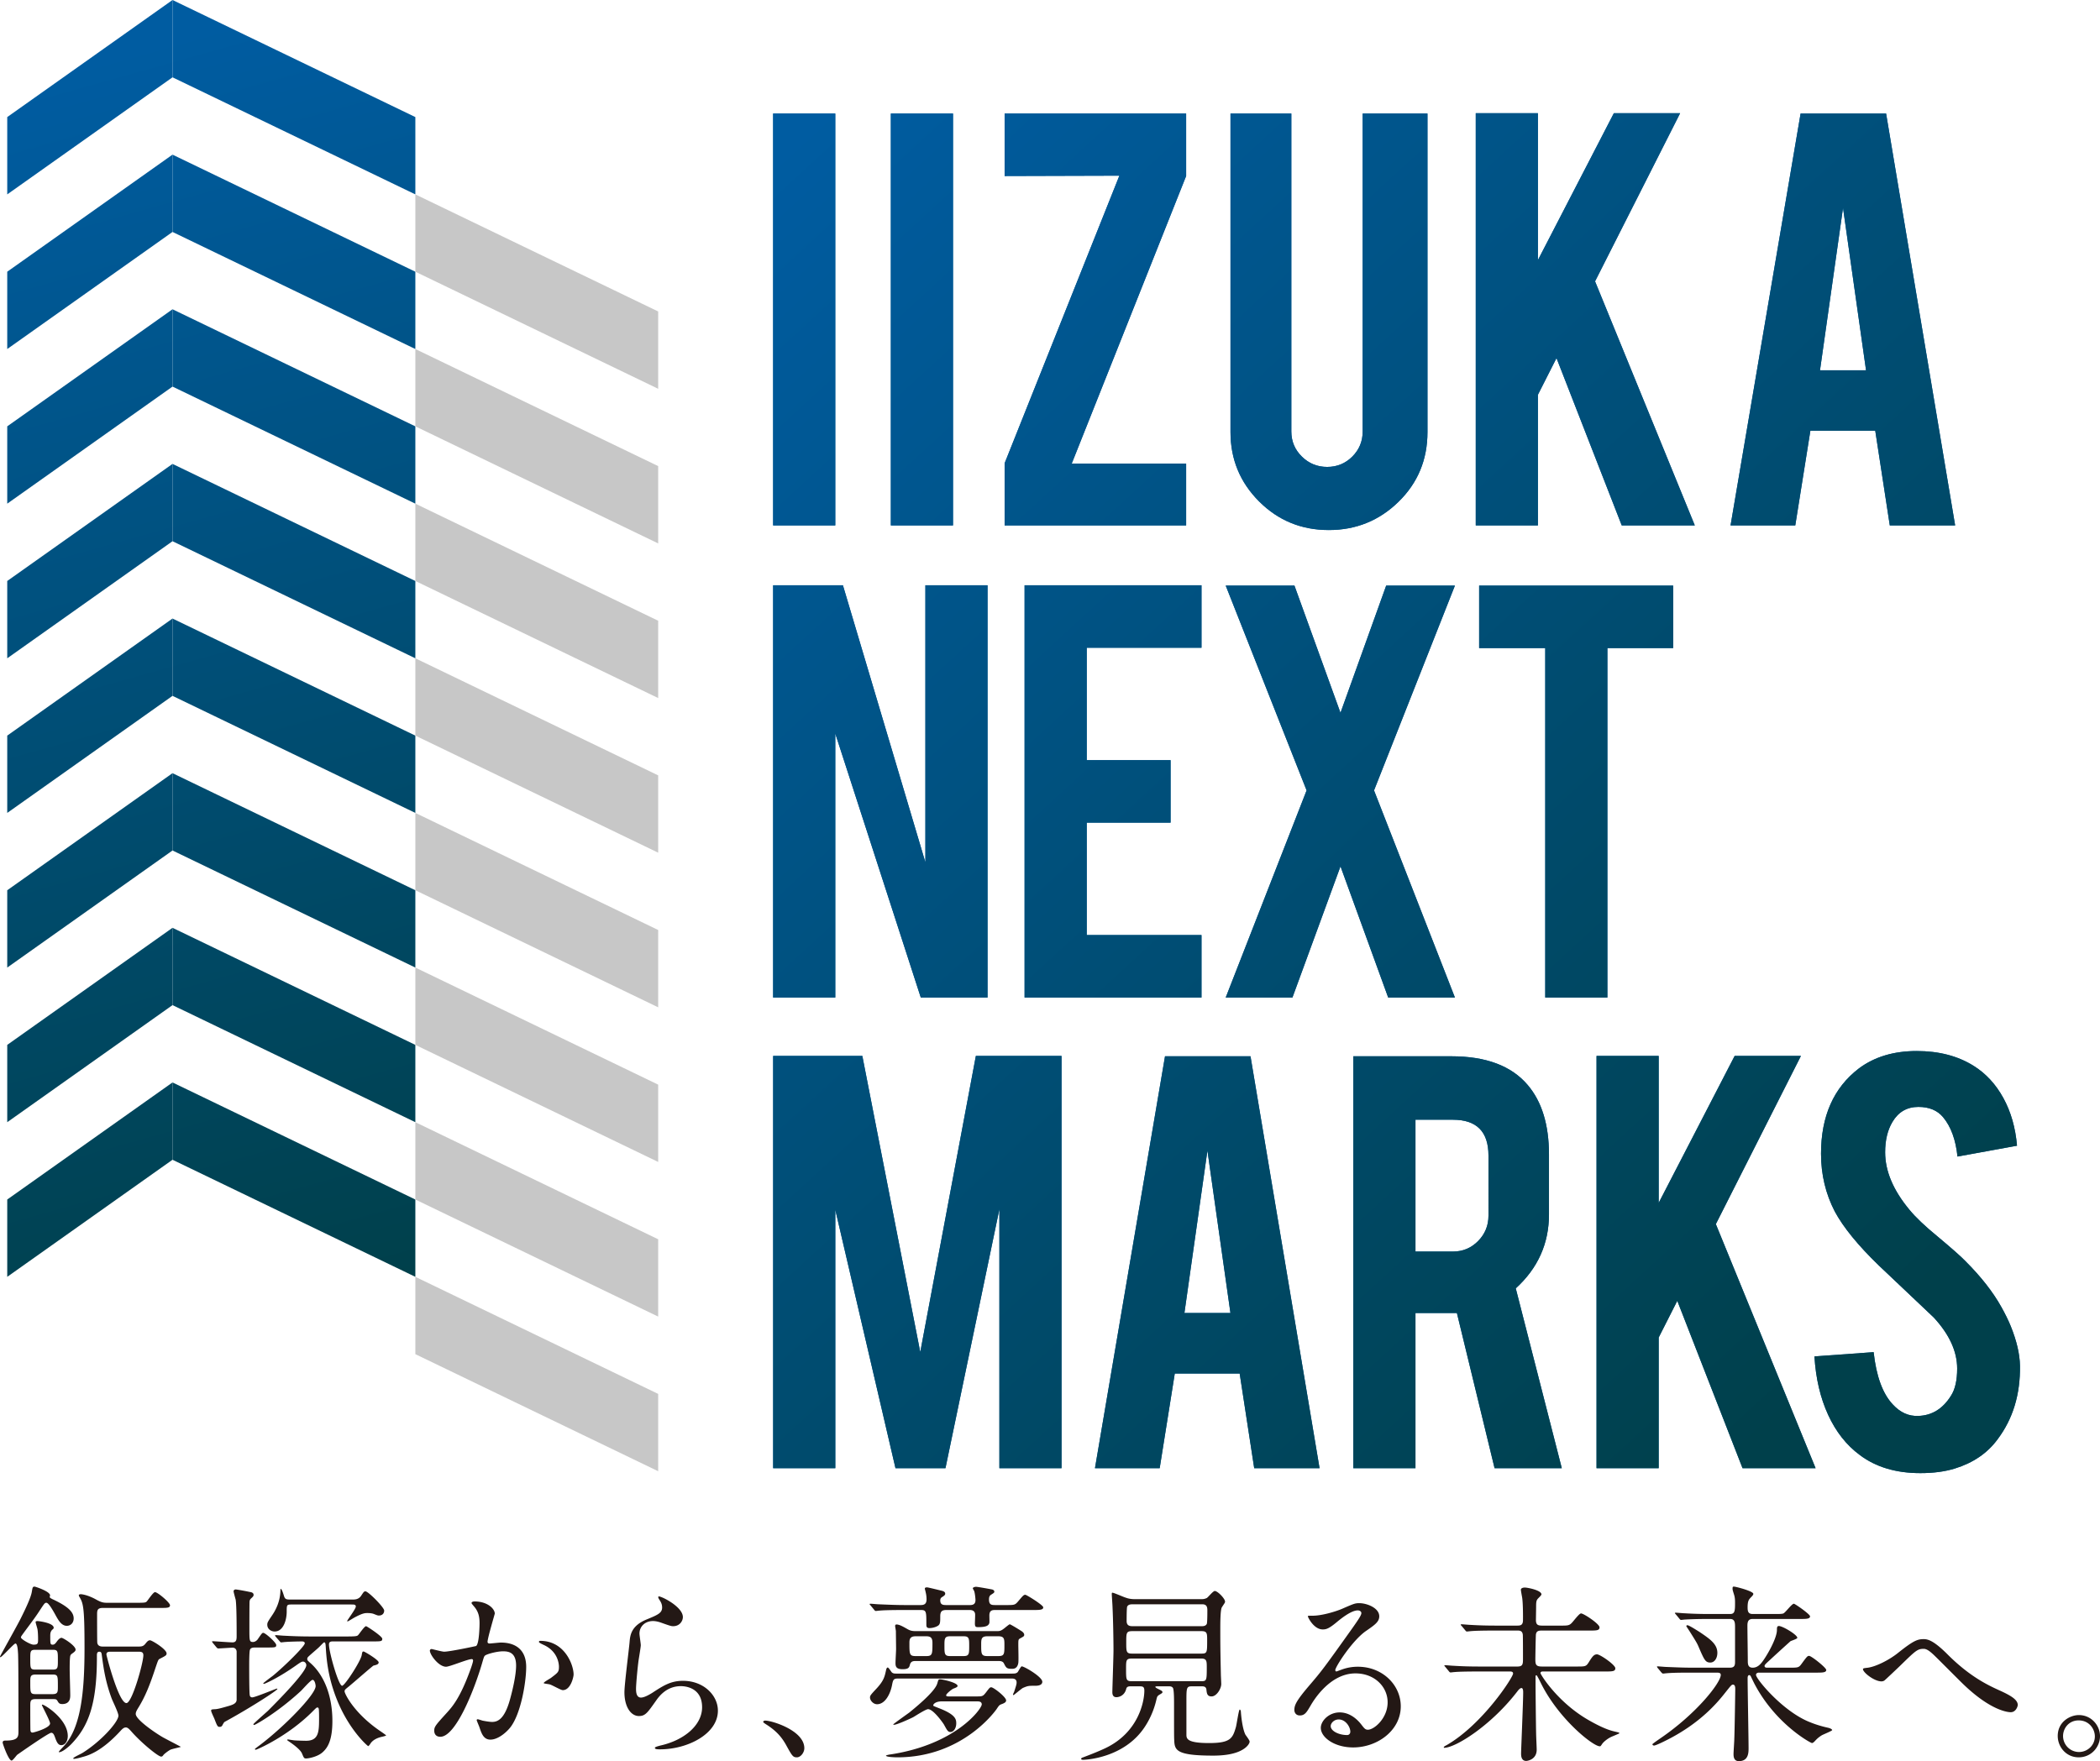
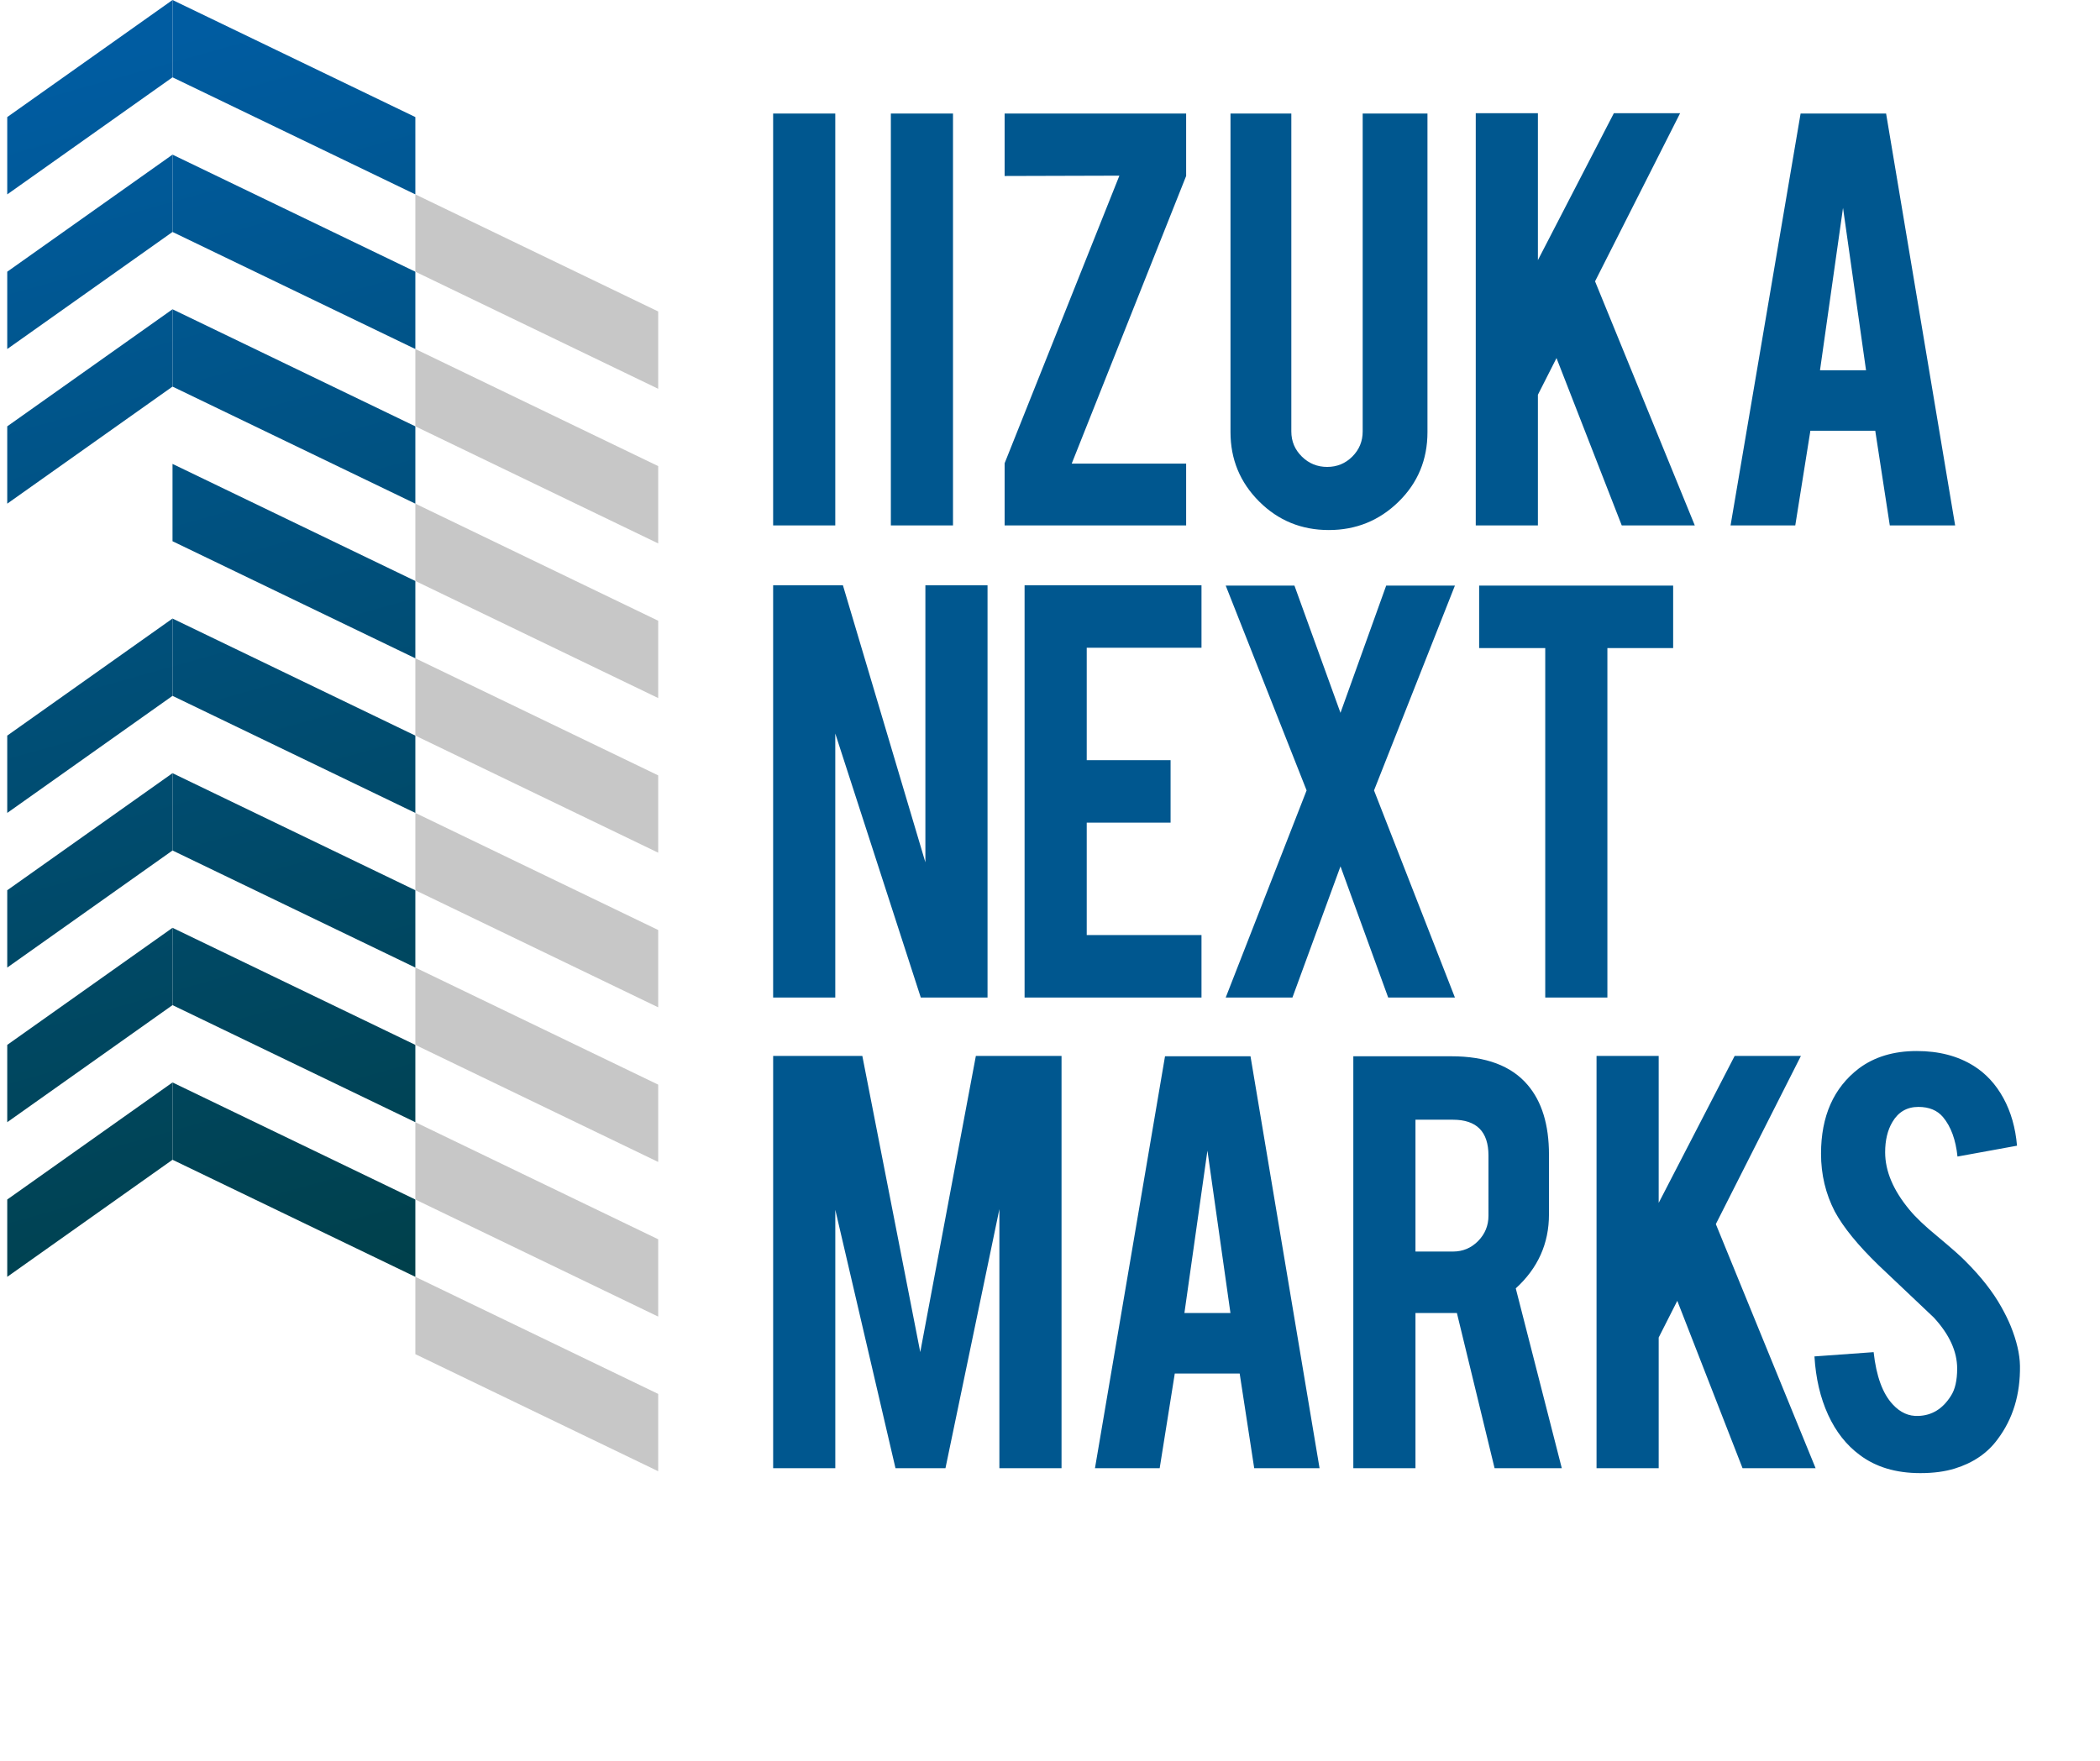
<svg xmlns="http://www.w3.org/2000/svg" xmlns:xlink="http://www.w3.org/1999/xlink" width="572.933" height="480.613" data-name="Header &amp;amp; Footer">
  <defs>
    <linearGradient id="a" x1="207.532" x2="504.824" y1="46.72" y2="370.599" data-name="新規グラデーションスウォッチ 13" gradientUnits="userSpaceOnUse">
      <stop offset="0" stop-color="#005ca1" />
      <stop offset=".999" stop-color="#00404b" />
    </linearGradient>
    <linearGradient xlink:href="#a" id="b" x1="18.61" x2="111.256" y1="18.746" y2="347.882" data-name="新規グラデーションスウォッチ 13" />
    <linearGradient xlink:href="#a" id="c" x1="29.617" x2="122.262" y1="15.648" y2="344.784" data-name="新規グラデーションスウォッチ 13" />
    <linearGradient xlink:href="#a" id="d" x1="7.604" x2="100.25" y1="21.844" y2="350.98" data-name="新規グラデーションスウォッチ 13" />
    <linearGradient xlink:href="#a" id="e" x1="-3.402" x2="89.243" y1="24.942" y2="354.078" data-name="新規グラデーションスウォッチ 13" />
    <linearGradient xlink:href="#a" id="f" x1="73.642" x2="166.288" y1="3.256" y2="332.392" data-name="新規グラデーションスウォッチ 13" />
    <linearGradient xlink:href="#a" id="g" x1="62.636" x2="155.281" y1="6.354" y2="335.49" data-name="新規グラデーションスウォッチ 13" />
    <linearGradient xlink:href="#a" id="h" x1="40.623" x2="133.269" y1="12.55" y2="341.686" data-name="新規グラデーションスウォッチ 13" />
    <linearGradient xlink:href="#a" id="i" x1="51.629" x2="144.275" y1="9.452" y2="338.588" data-name="新規グラデーションスウォッチ 13" />
    <linearGradient xlink:href="#a" id="j" x1="-32.974" x2="59.672" y1="33.266" y2="362.402" data-name="新規グラデーションスウォッチ 13" />
    <linearGradient xlink:href="#a" id="k" x1="-21.967" x2="70.678" y1="30.168" y2="359.304" data-name="新規グラデーションスウォッチ 13" />
    <linearGradient xlink:href="#a" id="l" x1="-43.98" x2="48.666" y1="36.364" y2="365.5" data-name="新規グラデーションスウォッチ 13" />
    <linearGradient xlink:href="#a" id="m" x1="-54.986" x2="37.659" y1="39.462" y2="368.598" data-name="新規グラデーションスウォッチ 13" />
    <linearGradient xlink:href="#a" id="n" x1="22.058" x2="114.704" y1="17.776" y2="346.912" data-name="新規グラデーションスウォッチ 13" />
    <linearGradient xlink:href="#a" id="o" x1="11.052" x2="103.697" y1="20.874" y2="350.01" data-name="新規グラデーションスウォッチ 13" />
    <linearGradient xlink:href="#a" id="p" x1="-10.961" x2="81.685" y1="27.07" y2="356.206" data-name="新規グラデーションスウォッチ 13" />
    <linearGradient xlink:href="#a" id="q" x1=".045" x2="92.691" y1="23.972" y2="353.108" data-name="新規グラデーションスウォッチ 13" />
  </defs>
  <path fill="#00578f" d="M227.887 143.392H210.93V30.981h16.956v112.411Zm32.116 0h-16.955V30.981h16.955v112.411ZM323.609 30.98v17.047l-31.222 78.499h31.222v16.866h-49.522V126.42l31.31-78.482-31.31.09V30.98h49.522Zm38.925 113.668c-7.477 0-13.816-2.602-19.02-7.805-5.203-5.204-7.804-11.513-7.804-18.93V30.981h16.596v86.753c0 2.691.956 4.98 2.871 6.863 1.913 1.884 4.217 2.826 6.908 2.826s4.979-.942 6.863-2.826c1.884-1.884 2.826-4.172 2.826-6.863V30.981h17.674v86.932c0 7.536-2.633 13.877-7.895 19.02-5.264 5.144-11.604 7.715-19.02 7.715Zm57.044-36.918v35.662h-16.955v-112.5h16.955v40.101l20.724-40.102h18.077L435.17 76.778l27.217 66.614h-19.932l-17.802-45.675-5.075 10.014Zm74.336 9.825-4.12 25.837H472.14l19.11-112.411h23.325l18.838 112.411h-17.828l-3.967-25.837h-17.703Zm8.907-60.826-6.28 44.318h12.56l-6.28-44.318ZM229.967 159.72l22.501 75.608v-75.607h16.956v112.5h-18.211l-23.326-72.04v72.04H210.93v-112.5h19.036Zm49.565 112.502V159.72h48.265v17.046h-31.31v30.682h22.877v17.045h-22.877v30.682h31.31v17.046h-48.265Zm117.404 0h-18.204l-13.012-35.797-13.11 35.797h-18.203l22.068-56.521-22.068-55.89h18.75l12.56 34.719 12.47-34.72h18.75l-22.07 55.892 22.07 56.52Zm24.644-95.366h-18.033v-17.045h52.931v17.045h-17.942v95.366H421.58v-95.366ZM227.89 400.668h-16.955v-112.5h24.332l15.802 80.814 15.169-80.815h23.376v112.501h-16.956v-70.694l-14.712 70.694H244.31l-16.418-70.515v70.515Zm92.62-25.838-4.12 25.838h-17.655l19.11-112.411h23.324l18.839 112.411H342.18l-3.967-25.837H320.51Zm8.906-60.825-6.28 44.318h12.56l-6.28-44.318Zm66.537-25.748c9.45 0 16.387 2.602 20.814 7.805 3.887 4.546 5.831 10.886 5.831 19.02v16.327c0 7.955-3.02 14.684-9.06 20.186l12.558 49.073h-18.337l-10.28-42.345h-11.305v42.345H369.22V288.257h26.734Zm10.138 27.093c0-6.518-3.23-9.778-9.69-9.778h-10.227v35.975h10.228c2.691 0 4.979-.956 6.863-2.871 1.884-1.913 2.826-4.217 2.826-6.908V315.35Zm46.44 49.657v35.661h-16.955v-112.5h16.955v40.101l20.724-40.102h18.077l-23.209 45.887 27.217 66.614h-19.932l-17.802-45.675-5.075 10.014Zm98.567 7.67c.119 7.836-1.915 14.534-6.1 20.096-2.752 3.768-6.64 6.43-11.664 7.985-2.69.837-5.831 1.256-9.42 1.256-6.638 0-12.141-1.645-16.507-4.935-3.649-2.69-6.535-6.354-8.657-10.99-2.124-4.634-3.364-9.942-3.723-15.924L511.175 369c.718 6.553 2.452 11.303 5.204 14.248 2.032 2.224 4.365 3.277 6.997 3.157 3.708-.12 6.669-1.946 8.882-5.479 1.135-1.735 1.705-4.219 1.705-7.451 0-4.67-2.124-9.31-6.37-13.919-3.35-3.172-8.374-7.93-15.072-14.277-5.622-5.447-9.6-10.327-11.932-14.637-2.512-4.849-3.768-10.117-3.768-15.804 0-10.235 3.438-17.989 10.317-23.256 4.246-3.173 9.51-4.76 15.79-4.76 6.04 0 11.214 1.346 15.52 4.038 3.349 2.094 6.056 5.024 8.12 8.792 2.063 3.768 3.303 8.105 3.722 13.008l-16.238 2.96c-.48-4.604-1.794-8.193-3.947-10.765-1.556-1.853-3.8-2.781-6.729-2.781-3.11 0-5.472 1.377-7.087 4.127-1.316 2.213-1.974 4.965-1.974 8.253 0 5.145 2.212 10.378 6.64 15.7 1.673 2.034 4.185 4.427 7.535 7.177 3.947 3.29 6.55 5.593 7.805 6.908 4.186 4.187 7.416 8.314 9.69 12.38 1.076 1.916 1.942 3.68 2.6 5.294 1.616 4.008 2.453 7.596 2.513 10.766Z" />
-   <path fill="url(#a)" d="M227.887 143.392H210.93V30.981h16.956v112.411Zm32.116 0h-16.955V30.981h16.955v112.411ZM323.609 30.98v17.047l-31.222 78.499h31.222v16.866h-49.522V126.42l31.31-78.482-31.31.09V30.98h49.522Zm38.925 113.668c-7.477 0-13.816-2.602-19.02-7.805-5.203-5.204-7.804-11.513-7.804-18.93V30.981h16.596v86.753c0 2.691.956 4.98 2.871 6.863 1.913 1.884 4.217 2.826 6.908 2.826s4.979-.942 6.863-2.826c1.884-1.884 2.826-4.172 2.826-6.863V30.981h17.674v86.932c0 7.536-2.633 13.877-7.895 19.02-5.264 5.144-11.604 7.715-19.02 7.715Zm57.044-36.918v35.662h-16.955v-112.5h16.955v40.101l20.724-40.102h18.077L435.17 76.778l27.217 66.614h-19.932l-17.802-45.675-5.075 10.014Zm74.336 9.825-4.12 25.837H472.14l19.11-112.411h23.325l18.838 112.411h-17.828l-3.967-25.837h-17.703Zm8.907-60.826-6.28 44.318h12.56l-6.28-44.318ZM229.967 159.72l22.501 75.608v-75.607h16.956v112.5h-18.211l-23.326-72.04v72.04H210.93v-112.5h19.036Zm49.565 112.502V159.72h48.265v17.046h-31.31v30.682h22.877v17.045h-22.877v30.682h31.31v17.046h-48.265Zm117.404 0h-18.204l-13.012-35.797-13.11 35.797h-18.203l22.068-56.521-22.068-55.89h18.75l12.56 34.719 12.47-34.72h18.75l-22.07 55.892 22.07 56.52Zm24.644-95.366h-18.033v-17.045h52.931v17.045h-17.942v95.366H421.58v-95.366ZM227.89 400.668h-16.955v-112.5h24.332l15.802 80.814 15.169-80.815h23.376v112.501h-16.956v-70.694l-14.712 70.694H244.31l-16.418-70.515v70.515Zm92.62-25.838-4.12 25.838h-17.655l19.11-112.411h23.324l18.839 112.411H342.18l-3.967-25.837H320.51Zm8.906-60.825-6.28 44.318h12.56l-6.28-44.318Zm66.537-25.748c9.45 0 16.387 2.602 20.814 7.805 3.887 4.546 5.831 10.886 5.831 19.02v16.327c0 7.955-3.02 14.684-9.06 20.186l12.558 49.073h-18.337l-10.28-42.345h-11.305v42.345H369.22V288.257h26.734Zm10.138 27.093c0-6.518-3.23-9.778-9.69-9.778h-10.227v35.975h10.228c2.691 0 4.979-.956 6.863-2.871 1.884-1.913 2.826-4.217 2.826-6.908V315.35Zm46.44 49.657v35.661h-16.955v-112.5h16.955v40.101l20.724-40.102h18.077l-23.209 45.887 27.217 66.614h-19.932l-17.802-45.675-5.075 10.014Zm98.567 7.67c.119 7.836-1.915 14.534-6.1 20.096-2.752 3.768-6.64 6.43-11.664 7.985-2.69.837-5.831 1.256-9.42 1.256-6.638 0-12.141-1.645-16.507-4.935-3.649-2.69-6.535-6.354-8.657-10.99-2.124-4.634-3.364-9.942-3.723-15.924L511.175 369c.718 6.553 2.452 11.303 5.204 14.248 2.032 2.224 4.365 3.277 6.997 3.157 3.708-.12 6.669-1.946 8.882-5.479 1.135-1.735 1.705-4.219 1.705-7.451 0-4.67-2.124-9.31-6.37-13.919-3.35-3.172-8.374-7.93-15.072-14.277-5.622-5.447-9.6-10.327-11.932-14.637-2.512-4.849-3.768-10.117-3.768-15.804 0-10.235 3.438-17.989 10.317-23.256 4.246-3.173 9.51-4.76 15.79-4.76 6.04 0 11.214 1.346 15.52 4.038 3.349 2.094 6.056 5.024 8.12 8.792 2.063 3.768 3.303 8.105 3.722 13.008l-16.238 2.96c-.48-4.604-1.794-8.193-3.947-10.765-1.556-1.853-3.8-2.781-6.729-2.781-3.11 0-5.472 1.377-7.087 4.127-1.316 2.213-1.974 4.965-1.974 8.253 0 5.145 2.212 10.378 6.64 15.7 1.673 2.034 4.185 4.427 7.535 7.177 3.947 3.29 6.55 5.593 7.805 6.908 4.186 4.187 7.416 8.314 9.69 12.38 1.076 1.916 1.942 3.68 2.6 5.294 1.616 4.008 2.453 7.596 2.513 10.766Z" />
-   <path fill="#231815" d="M9.765 463.68c-1.506 0-1.506.52-1.506 2.026 0 .727 0 6.181.051 6.545.052.363.208.571.572.571.311 0 4.778-1.247 4.778-2.493 0-.727-2.233-4.83-2.233-5.038 0-.052.052-.104.104-.104.675 0 6.96 3.947 6.96 8.57 0 1.402-.727 2.493-1.766 2.493-.78 0-1.195-.623-1.714-2.13-.26-.675-.468-1.246-1.039-1.246-.727 0-9.245 5.973-9.297 6.025-.26.26-1.195 1.558-1.507 1.558-.83 0-2.441-4.57-2.441-4.882 0-.572.467-.572.831-.572 3.48 0 3.48-1.09 3.48-2.648 0-17.245-.052-19.167-.103-20.985-.053-.623-.104-2.856-.728-2.856-.415 0-3.687 3.74-4.103 3.74-.052 0-.104-.053-.104-.157 0-.155 4.83-8.726 5.662-10.44 1.142-2.285 2.753-5.61 3.012-7.22.208-1.194.208-1.454.78-1.454.155 0 4.206 1.299 4.206 2.39 0 .103-.103.415-.103.467 0 .208.727.571.986.675 3.948 1.87 5.558 3.376 5.558 5.142 0 1.247-.831 2.026-1.87 2.026-1.506 0-2.337-1.558-3.272-3.272-.415-.727-1.662-3.013-2.286-3.013-.467 0-.519.104-2.025 2.39-1.195 1.87-3.377 4.674-4.675 6.492-.104.156-.26.364-.26.572 0 .467 2.598 1.973 3.429 1.973 1.142 0 1.246-.311 1.246-1.35 0-.364 0-1.87-.156-2.805-.052-.363-.52-1.766-.52-2.025 0-.104.105-.26.52-.26s4.415.52 4.415 1.818c0 .207-.052.26-.415.571-.416.416-.52.935-.52 1.558 0 2.286 0 2.493.676 2.493.467 0 .727-.311 1.142-.883.104-.155.727-.986 1.247-.986.467 0 3.844 2.13 3.844 3.22 0 .311-.156.52-.884 1.039-.467.311-.57.52-.623 1.038-.104.935-.104 2.597-.104 3.22 0 1.143.156 6.078.156 7.117 0 .675 0 2.441-2.181 2.441-.831 0-.987-.312-1.35-.935-.26-.415-.572-.415-1.144-.415H9.765Zm4.675-8.05c1.35 0 1.35-.52 1.35-2.545 0-2.442 0-2.857-1.35-2.857H9.608c-1.35 0-1.35.467-1.35 2.493 0 2.493 0 2.909 1.35 2.909h4.83Zm-4.675 1.35c-1.506 0-1.506.572-1.506 2.13 0 2.857 0 3.22 1.506 3.22h4.519c1.506 0 1.506-.571 1.506-2.13 0-2.908 0-3.22-1.506-3.22h-4.52Zm27.633-19.582c2.077 0 2.337-.052 2.648-.363.364-.416 1.766-2.545 2.234-2.545.727 0 4.103 2.856 4.103 3.584s-.83.727-2.493.727H28.1c-1.61 0-1.61.727-1.61 1.922 0 .83 0 7.323.052 7.583.156 1.039 1.143 1.039 1.61 1.039h9.453c.883 0 1.455 0 2.026-.727.467-.572.78-.987 1.298-.987.52 0 4.52 2.441 4.52 3.584 0 .52-.209.623-1.923 1.506-.363.208-.415.415-1.142 2.545-1.507 4.571-2.753 7.74-4.727 10.908-.311.52-.624 1.039-.624 1.558 0 1.558 5.35 5.194 7.428 6.389.623.363 4.882 2.545 4.882 2.597 0 .052-2.44.571-2.856.779-.675.363-1.662 1.143-1.87 1.402-.26.364-.364.468-.675.468-.78 0-5.402-3.74-8.155-6.908-.52-.572-.935-1.04-1.454-1.04s-.935.364-1.455.936c-5.194 5.661-8.778 6.7-10.336 7.116-1.039.311-1.974.52-2.39.52-.051 0-.155 0-.155-.157 0-.26 2.077-1.194 2.493-1.454 5.09-3.169 9.817-8.466 9.817-10.18 0-.78-1.558-3.948-1.818-4.623-1.766-4.779-2.233-8.31-2.753-12.154-.052-.26-.104-.676-.623-.676-.675 0-.675.624-.675 1.091.052 13.557-2.441 19.426-7.064 24.205-.883.883-2.441 2.13-3.22 2.13-.104 0-.104-.053-.104-.105 0-.156 1.35-1.506 1.61-1.818 4.415-5.09 5.401-14.491 5.401-26.49 0-11.427-.363-12.258-1.454-14.076 0-.052-.104-.207-.104-.311 0-.26.312-.312.572-.312.208 0 1.818.156 4.155 1.454 1.402.78 2.026.883 2.909.883h8.259Zm-7.169 13.35c-.727 0-1.194.103-1.194.778 0 .26 3.324 13.245 5.454 13.245 1.558 0 4.622-11.011 4.622-13.037 0-.883-.52-.987-1.35-.987H30.23Zm39.421-1.144c-.468 0-1.247 0-1.455.624-.208.467-.208 3.688-.208 4.415 0 1.09 0 7.427.157 7.999.051.311.26.571.674.571.78 0 6.493-2.39 6.701-2.39.156 0 .156.053.156.105 0 .363-7.376 5.142-14.128 8.83-.416.207-.416.26-.78.882-.155.364-.363.624-.83.624-.572 0-.675-.208-1.455-2.234-.155-.363-.882-1.87-.882-2.181 0-.364.207-.364 1.194-.416.831-.052 2.701-.623 3.636-.883 1.039-.311 2.13-.675 2.13-1.714v-13.14c-.053-.572-.416-1.04-1.091-1.04-.624 0-3.376.208-3.948.208-.156 0-.26-.104-.467-.311l-.987-1.195q-.208-.26-.208-.364c0-.103.052-.103.156-.103.571 0 4.57.311 5.402.311 1.143 0 1.143-.83 1.143-1.922 0-2.025 0-8.103-.26-9.713-.104-.363-.572-2.077-.572-2.285 0-.364.312-.52.572-.52.363 0 3.168.52 3.791.676.468.052 1.091.208 1.091.779 0 .364-.104.467-.779 1.09-.156.157-.26.364-.312.676-.052.363-.052 6.752-.052 7.376 0 3.376 0 3.74.987 3.74.572 0 1.143-.468 1.35-.832 1.04-1.506 1.143-1.662 1.455-1.662.571 0 3.532 2.65 3.532 3.324s-.26.676-2.753.676h-2.96Zm21.244-1.662c-.52 0-1.143 0-1.143.831 0 2.078 2.597 11.272 3.584 11.272.727 0 5.038-6.649 5.35-8.363.155-.935.208-.987.52-.987.259 0 4.103 2.286 4.103 2.961 0 .52-.52.675-1.403.883-.208.052-5.662 4.83-6.752 5.713-1.04.831-1.143.935-1.143 1.35 0 .52 2.493 5.974 10.025 11.012.207.156 1.298.883 1.298.987 0 .104-.727.26-.883.312-.78.156-2.441.571-3.324 1.818-.156.26-.52.779-.675.779s-5.143-4.311-8.467-12.518c-2.545-6.285-2.908-11.219-3.116-14.595-.052-.831-.104-1.195-.416-1.195-.156 0-.26.156-1.402 1.299-.468.467-2.65 2.285-3.013 2.7a.744.744 0 0 0-.207.52c0 .363.051.415.882 1.143 3.688 3.272 5.973 8.882 5.973 15.79 0 5.194-1.246 7.271-2.648 8.518-1.35 1.247-3.844 1.714-4.519 1.714-.572 0-.624-.156-1.143-1.403-.312-.675-1.194-1.558-2.7-2.648-.105-.104-1.3-.883-1.3-.935 0-.104 0-.208.208-.208.104 0 1.558.26 1.87.26.52.051 2.545.103 3.065.103 3.532 0 3.532-2.649 3.532-6.284 0-.416 0-2.234-.104-2.494-.052-.207-.208-.311-.312-.311-.26 0-.364.104-1.298 1.039-6.804 6.856-15.27 10.492-15.53 10.492-.157 0-.26-.052-.26-.156 0-.104.156-.208 1.402-1.143 6.597-4.986 15.167-13.764 15.167-16.05 0-.467-.26-1.714-.832-1.714-.467 0-2.649 2.494-3.116 2.961-6.389 5.921-12.518 9.35-12.83 9.35-.103 0-.207-.105-.207-.208 0-.156 3.324-3.065 3.947-3.636 2.91-2.909 10.493-10.596 10.493-12.466 0-.52-.416-.987-.883-.987-.364 0-.572.104-1.974 1.09-4.934 3.48-8.518 4.987-8.674 4.987-.104 0-.208-.052-.208-.156 0-.104 2.233-1.766 2.649-2.077 3.272-2.701 8.674-8.051 8.674-8.83 0-.52-.623-.52-.78-.52-.674 0-3.375.052-4.518.156-.208 0-.935.104-1.142.104-.157 0-.26-.104-.416-.312l-1.039-1.194q-.208-.26-.208-.364c0-.104.052-.104.208-.104.311 0 1.922.156 2.233.156 2.026.104 4.311.208 7.168.208h10.077c2.39 0 2.7-.104 2.96-.364.364-.363 1.714-2.44 2.182-2.44.208 0 4.415 2.752 4.415 3.427 0 .727-.312.727-2.805.727H90.893Zm5.297-11.427c.572 0 1.662 0 2.338-1.038.727-1.091.78-1.195 1.195-1.195.727 0 5.09 4.363 5.09 5.246 0 .727-.468 1.35-1.455 1.35-.311 0-.415-.052-1.35-.415-.468-.208-1.247-.26-1.766-.26-.676 0-1.299 0-3.688 1.299-.26.156-1.61.987-1.714.987-.104 0-.104-.104-.104-.156 0-.208 2.337-3.272 2.337-3.896 0-.571-.467-.571-1.194-.571H79.415c-1.195 0-1.195.208-1.195 1.974 0 2.025-.78 5.401-3.324 5.401-.728 0-1.974-.519-1.974-1.87 0-.57.156-.83 1.35-2.596.883-1.299 2.234-3.74 2.234-6.909 0-.052 0-.26.104-.26.311 0 .831 1.819.883 1.975.26.83.623.934 1.662.934H96.19Zm21.086 13.92c0-.207.208-.415.468-.415.155 0 2.856.727 3.428.727 1.506 0 8.622-1.506 8.726-1.558.883-.623.935-5.87.935-6.129 0-1.35-.104-2.909-1.299-4.415-.779-.935-.883-1.039-.883-1.194 0-.364.624-.416.832-.416 3.48 0 5.505 1.974 5.505 3.324 0 .104-1.973 6.7-1.973 7.688 0 .311.207.467.571.467.26 0 2.649-.26 3.065-.26 3.895 0 6.908 1.87 6.908 6.649 0 4.103-1.455 13.037-4.467 16.673-1.455 1.714-3.532 3.168-5.298 3.168-1.974 0-2.494-1.922-3.065-3.584-.104-.26-.675-1.61-.675-1.714 0-.156.104-.26.26-.26.208 0 1.142.312 1.298.364 1.04.208 2.078.363 2.65.363 1.506 0 3.427-.727 4.933-6.336.572-2.078 1.61-6.285 1.61-9.038 0-3.636-2.077-3.896-3.583-3.896-1.662 0-4.623.78-4.986 1.247-.208.26-.26.467-.78 2.233-2.077 7.064-7.115 19.842-11.323 19.842-1.143 0-1.662-.727-1.662-1.662 0-1.091.364-1.507 3.48-4.935 1.403-1.558 3.584-3.947 6.39-11.738.207-.52.726-2.078.726-2.442 0-.155-.052-.415-.364-.415-1.142 0-5.973 2.078-7.011 2.078-2.026 0-4.415-3.273-4.415-4.415Zm36.255 10.804c-.52 0-2.909-1.402-3.532-1.558-.26-.104-1.662-.208-1.662-.364 0-.311 1.714-1.194 2.026-1.454 1.922-1.454 2.13-1.61 2.13-3.012 0-.884-.364-4.26-4.208-5.974-.415-.207-1.246-.57-1.246-.779 0-.311.207-.311.363-.311 6.649 0 9.09 6.544 9.09 9.193 0 .624-.779 4.26-2.96 4.26Zm32.772-19.945c0 1.039-.83 2.493-2.649 2.493-.467 0-.727-.052-3.064-.883-.831-.311-1.662-.52-2.442-.52-2.129 0-3.687 1.455-3.687 3.429 0 .467.363 2.7.363 3.168s-.519 3.532-.623 4.26c-.26 1.921-.675 6.336-.675 7.635 0 .779.052 2.39 1.35 2.39.987 0 2.494-.936 3.013-1.248 3.169-2.077 5.142-3.324 8.467-3.324 5.557 0 9.504 3.896 9.504 8.155 0 6.337-8.258 10.544-15.79 10.544-.674 0-1.402 0-1.402-.415 0-.26 1.143-.52 1.506-.624 6.493-1.454 11.375-5.557 11.375-10.44 0-5.454-4.726-5.765-5.765-5.765-1.818 0-4.467.571-6.752 3.895-2.39 3.376-2.96 4.26-4.727 4.26-2.181 0-3.947-2.494-3.947-6.493 0-2.182 1.246-11.739 1.402-13.66.156-1.819.364-4.468 4.726-6.234 2.91-1.194 4.156-1.714 4.156-3.22 0-.987-.364-1.558-.883-2.337-.104-.208-.26-.52-.104-.676.364-.311 6.648 2.701 6.648 5.61Zm31.111 38.28c-1.091 0-1.299-.363-3.013-3.48-1.039-1.818-2.39-3.636-5.454-5.557-.156-.104-.727-.468-.727-.624s.156-.363.571-.363c1.818 0 10.648 2.7 10.648 7.531 0 1.247-1.039 2.493-2.026 2.493Zm29.19-40.202c-4.571 0-6.025.104-6.545.156-.208 0-.935.104-1.09.104-.208 0-.312-.104-.468-.312l-.987-1.194c-.208-.26-.26-.26-.26-.364 0-.052.104-.104.208-.104.364 0 1.922.156 2.286.156 2.544.104 4.674.208 7.115.208h4.311c.935 0 1.61-.26 1.61-1.558a7.97 7.97 0 0 0-.26-2.026c0-.104-.207-.78-.207-.883 0-.364.415-.364.623-.364.26 0 2.96.676 3.844.883.416.104 1.09.26 1.09.831 0 .364-.259.572-.934.987-.312.208-.416.52-.416.831 0 1.299.831 1.299 1.818 1.299h6.181c.572 0 1.61 0 1.61-1.35 0-.416-.156-1.974-.364-2.494-.051-.104-.363-.623-.363-.727 0-.26.572-.415.883-.415.468 0 4.155.675 4.363.727.26.052.623.26.623.571 0 .312-.103.364-.987.935-.415.312-.467.831-.467 1.195 0 1.558.727 1.558 1.818 1.558h2.7c2.338 0 2.546 0 3.325-.883 1.455-1.714 1.61-1.922 2.078-1.922.312 0 4.882 2.805 4.882 3.428 0 .727-1.039.727-2.805.727h-10.232c-.779 0-1.662 0-1.662 1.506 0 .364.052 1.767 0 2.026-.208.675-.727 1.143-3.065 1.143-.675 0-.883-.104-.883-1.039 0-.415.104-2.233.052-2.597-.156-.935-.934-1.039-1.506-1.039h-6.233c-1.143 0-1.766.208-1.766 1.714 0 1.714 0 2.286-.83 2.701-.78.416-1.663.52-2.13.52-.832 0-.832-.52-.832-1.039 0-3.48 0-3.896-1.506-3.896h-4.623Zm29.554 17.348c.779 0 1.09-.052 1.454-.363.208-.208.883-1.61 1.143-1.61.675 0 5.61 2.856 5.61 4.207 0 1.09-1.558 1.09-1.87 1.09-1.87 0-2.026 0-3.376.572-.312.104-2.493 1.974-2.597 1.974-.052 0-.156-.052-.156-.156s.26-.623.311-.727c.52-1.61.676-2.078.676-2.545 0-.935-.676-1.091-1.299-1.091h-31.06c-1.247 0-1.35.311-1.663 1.974-.519 2.44-1.921 5.038-4.051 5.038-1.039 0-1.922-1.039-1.922-1.818 0-.52.156-.727 1.714-2.39 2.13-2.285 2.286-3.376 2.701-5.245 0-.052.156-.572.416-.572s.935 1.143 1.09 1.299c.364.363.78.363 1.247.363h31.632Zm-19.166 7.584c-1.87 0-2.39.83-2.39 1.09 0 .156.156.208 1.61.78 4.571 1.766 4.675 3.064 4.675 4.155 0 1.299-.727 2.337-1.558 2.337-.727 0-.935-.467-1.818-2.077-.052-.104-2.804-4.156-4.31-4.156-.624 0-3.429 1.818-4.053 2.182-1.038.52-4.466 2.078-5.245 2.078-.104 0-.208-.052-.208-.104 0-.104 3.791-2.805 4.363-3.22.883-.728 6.908-5.506 7.635-7.896.312-1.038.312-1.194.78-1.194.571 0 4.778.883 4.778 1.818 0 .26-.415.467-1.143.727-.467.208-1.974 1.402-1.974 1.818 0 .311.416.311.624.311h7.999c1.35 0 1.506-.155 2.285-1.142.935-1.247 1.04-1.35 1.402-1.35.624 0 4.052 2.648 4.052 3.583 0 .416-.312.675-1.143.987-.727.26-.779.364-1.506 1.454-.104.104-9.038 13.09-27.01 13.09-.467 0-3.116-.053-3.116-.468 0-.104.987-.312 1.143-.312 17.92-2.7 24.984-12.465 24.984-13.66 0-.831-.831-.831-1.35-.831h-9.506Zm14.751-19.166c.987 0 1.298 0 2.39-.883.26-.208 1.194-.987 1.35-.987.26 0 3.168 1.818 3.376 1.973.26.208.571.52.571.883 0 .416-.156.468-1.195 1.04-.415.259-.415.415-.415 1.817 0 .78.104 4.155 0 4.83-.26 1.61-1.298 1.61-1.766 1.61-1.454 0-1.558-.31-2.181-1.505-.26-.52-.831-.624-1.35-.624H249.72c-.52 0-1.195.052-1.454.935-.208.831-.364 1.299-2.026 1.299-1.818 0-1.922-.831-1.922-1.714 0-.624.156-3.272.156-3.792 0-.78-.052-4.155-.052-4.83 0-.26-.207-1.247-.207-1.455 0-.156.051-.415.363-.415.831 0 1.87.623 3.065 1.298.83.468 1.402.52 2.44.52h21.66Zm-21.971 1.402c-1.61 0-1.662.987-1.662 1.818 0 3.013 0 3.584 1.662 3.584h2.96c1.662 0 1.662-.571 1.662-3.636 0-1.35-.519-1.766-1.662-1.766h-2.96Zm13.141 5.402c1.506 0 1.506-.624 1.506-2.805 0-1.87 0-2.597-1.454-2.597h-3.792c-1.506 0-1.506.727-1.506 2.597 0 2.13 0 2.805 1.506 2.805h3.74Zm9.453 0c1.662 0 1.662-.572 1.662-3.013 0-1.61 0-2.39-1.662-2.39h-3.012c-1.663 0-1.663.832-1.663 2.286 0 2.493 0 3.117 1.663 3.117h3.012Zm36.044 8.258c-.311 0-.987 0-1.143.676-.415 1.714-1.766 2.285-2.7 2.285-.728 0-1.092-.467-1.092-1.35 0-.935.312-9.713.312-11.427 0-2.701-.104-8.623-.26-11.635 0-.572-.207-3.376-.207-3.688 0-.156 0-.416.155-.416.416 0 3.065 1.195 3.637 1.351.415.156 1.194.415 2.493.415h17.971c.624 0 .987 0 1.662-.311.364-.208 1.715-1.922 2.182-1.922.78 0 2.804 2.077 2.804 2.909 0 .207-.155.467-.207.519-.104.156-.571.883-.675 1.039-.416.727-.416 4.519-.416 5.87 0 3.687 0 5.245.156 12.413 0 .363.104 2.233.104 2.649 0 1.246-1.247 3.376-2.649 3.376-1.195 0-1.299-.831-1.402-1.87-.104-.883-.831-.883-1.247-.883h-2.805c-1.402 0-1.402.52-1.402 4.207v8.882c0 1.143 0 2.39 6.18 2.39 5.87 0 6.442-1.299 7.325-4.363.207-.728.779-4.779 1.038-4.779.104 0 .26.156.312.52.052 1.038.416 4.726 1.247 6.336.156.26 1.142 1.506 1.142 1.87 0 .52-.57 1.299-1.454 1.922-2.181 1.558-5.61 1.922-8.467 1.922-10.076 0-10.543-1.455-10.647-4.208-.052-.934-.052-1.87-.052-10.024 0-.935 0-3.792-.312-4.26-.311-.415-.779-.415-1.039-.415h-2.753c-.883 0-.987 0-.987.156 0 .208.572.467.78.571.935.468 1.142.572 1.142.832s-.051.26-.727.675c-.623.363-.727.571-.883 1.246-.312 1.403-1.143 4.52-3.272 7.688-5.61 8.414-16.05 8.882-16.777 8.882-.208 0-.52-.052-.52-.26 0-.156.208-.312.416-.364 1.506-.571 3.844-1.454 6.077-2.493 9.298-4.363 10.752-12.985 10.752-15.738 0-1.039-.364-1.195-1.247-1.195h-2.545Zm.416-7.583c-1.61 0-1.61.467-1.61 2.805 0 2.96 0 3.376 1.558 3.376h19.01c1.403 0 1.454-.26 1.454-3.688 0-1.766 0-2.493-1.506-2.493h-18.906Zm.104-7.48c-1.662 0-1.662.468-1.662 3.117 0 2.441 0 3.013 1.558 3.013h19.01c1.506 0 1.506-.364 1.506-3.636 0-1.87 0-2.493-1.558-2.493h-18.854Zm.104-7.323c-.468 0-1.195 0-1.507.623-.155.312-.155 3.272-.155 3.948 0 1.402 1.038 1.402 1.713 1.402h18.751c.364 0 1.09 0 1.402-.623.157-.312.157-3.117.157-3.584 0-.727 0-1.766-1.351-1.766h-19.01Zm69.545 26.749c0-4.259-3.583-7.895-8.777-7.895-6.857 0-11.271 7.116-12.206 8.727-1.04 1.766-1.558 2.752-2.961 2.752-1.246 0-1.506-1.038-1.506-1.454 0-1.298.415-2.441 4.103-6.752 3.376-3.948 3.895-4.623 11.739-15.634 1.714-2.442 2.441-3.532 2.441-4.104 0-.363-.364-.727-.987-.727-1.922 0-4.986 2.597-5.87 3.324-2.077 1.714-2.804 1.87-3.687 1.87-2.441 0-4.052-3.324-4.052-3.584 0-.156.156-.156 1.247-.156 2.753 0 6.597-1.246 8.05-1.87 3.222-1.402 3.585-1.558 4.728-1.558 2.077 0 5.454 1.299 5.454 3.584 0 1.506-1.195 2.337-3.688 4.052-3.74 2.648-8.311 9.764-8.311 10.647 0 .156.156.364.311.364.313-.104.988-.364 1.3-.468a12.564 12.564 0 0 1 4.57-.83c6.649 0 11.687 4.934 11.687 10.803 0 6.597-6.39 11.22-12.985 11.22-5.143 0-8.83-2.754-8.83-5.35 0-1.87 2.181-4.208 5.142-4.208 2.44 0 4.467 1.454 5.921 3.324.727.935 1.039 1.403 1.766 1.403 1.766 0 5.402-3.169 5.402-7.48Zm-13.348 4.675c-1.247 0-2.182.987-2.182 1.818 0 1.35 2.234 2.441 4.468 2.441.519 0 .882-.363.882-.935 0-1.246-1.246-3.324-3.168-3.324Zm38.174-13.088c-4.571 0-6.025.103-6.545.155-.208 0-.935.104-1.09.104-.208 0-.312-.104-.468-.312l-.987-1.194c-.208-.26-.26-.26-.26-.364 0-.052.104-.104.208-.104.364 0 1.974.156 2.286.156 2.545.156 4.675.208 7.115.208h10.337c1.506 0 1.506-.727 1.506-2.234 0-.935 0-6.233-.052-6.492-.156-1.091-.883-1.091-1.506-1.091h-6.077c-4.519 0-6.025.104-6.545.156-.156 0-.935.104-1.09.104-.208 0-.312-.104-.468-.312l-.987-1.195c-.208-.207-.26-.26-.26-.363 0-.052.104-.104.208-.104.364 0 1.974.156 2.286.156 2.544.156 4.674.208 7.115.208h5.818c.935 0 1.558-.156 1.558-1.507 0-.104.052-4.051-.208-6.025-.052-.363-.364-1.922-.364-2.285 0-.312.416-.572 1.091-.572.676 0 4.52.728 4.52 1.87 0 .26-.884 1.04-1.04 1.247-.363.467-.415.883-.415 2.13 0 .57-.052 3.22-.052 3.74.052 1.194.571 1.402 1.714 1.402h5.038c2.182 0 2.441 0 3.429-1.195.986-1.195 1.765-2.13 2.129-2.13.727 0 5.038 2.857 5.038 3.792 0 .883-.831.883-2.805.883h-12.88c-.832 0-1.507.052-1.663 1.039-.052.311-.156 5.817-.156 6.804 0 1.402.156 1.974 1.766 1.974h9.453c2.338 0 2.598 0 3.273-1.04 1.038-1.661 1.454-2.285 2.337-2.285.83 0 4.986 2.857 4.986 3.792 0 .883-.831.883-2.805.883h-16.828c-.364 0-.78 0-.78.468 0 .311 4.675 8.05 13.35 12.933 4.207 2.39 6.076 2.805 7.22 3.064.882.208.934.208.934.416 0 .052-1.766.78-2.13.935-.935.415-2.181 1.35-2.597 2.025-.363.52-.363.572-.623.572-1.818 0-11.271-7.48-16.101-17.348-.157-.312-.988-2.026-1.143-2.026-.104 0-.26.052-.26.26v1.921c0 2.182.104 11.74.156 13.713 0 .675.156 3.791.156 4.415 0 2.7-2.546 3.064-2.857 3.064-1.298 0-1.402-1.298-1.402-1.973 0-1.091.57-14.076.57-16.725 0-.312 0-1.195-.466-1.195-.312 0-.676.363-.936.675-7.168 9.453-17.036 15.634-20.153 15.634-.052 0-.103 0-.103-.155 0-.156.363-.364.778-.572 9.87-5.713 18.128-18.543 18.128-19.53 0-.57-.571-.57-.935-.57h-8.467Zm76.454.31c-.312 0-.78.157-.78.624 0 1.09 7.377 10.077 14.804 12.933 1.142.468 2.804 1.039 4.934 1.506.623.156 1.039.416 1.039.624s-2.337 1.142-2.805 1.402c-.935.571-1.402 1.039-1.973 1.662-.156.156-.468.468-.727.468-.364 0-9.87-5.143-15.635-16.05a85.589 85.589 0 0 1-1.039-2.13c-.104-.208-.26-.363-.415-.363-.468 0-.468.675-.468.883 0 3.012.26 16.31.26 19.01 0 1.247 0 3.584-2.649 3.584-1.454 0-1.454-1.402-1.454-1.974 0-.623.208-3.48.208-4.051.103-2.441.259-12.778.259-13.609 0-.415 0-1.246-.623-1.246-.364 0-.52.208-1.974 2.026-2.077 2.649-6.856 8.57-16.569 13.348-.623.312-2.545 1.247-2.96 1.247-.364 0-.468-.208-.468-.364 0-.103 1.87-1.402 2.181-1.61 10.025-6.856 16.466-15.218 16.466-17.296 0-.623-.623-.623-1.247-.623h-6.804c-3.636 0-5.35.052-6.597.156-.156 0-.934.103-1.09.103-.156 0-.26-.103-.468-.311l-.987-1.195q-.208-.26-.208-.363c0-.104.053-.104.157-.104.363 0 1.973.156 2.285.156 2.545.103 4.726.207 7.168.207h10.284c1.35 0 1.402-.779 1.402-1.662v-9.09c0-1.35.052-2.544-1.35-2.544h-5.714c-3.844 0-5.557.103-6.544.155-.156 0-.935.104-1.09.104-.209 0-.312-.104-.468-.311l-.987-1.195c-.208-.26-.26-.26-.26-.363 0-.052.104-.104.208-.104.363 0 1.973.155 2.285.155 2.545.156 4.675.208 7.116.208h5.454c1.35 0 1.35-.935 1.35-3.272 0-.623-.052-1.35-.26-1.974-.363-1.194-.415-1.35-.415-1.662 0-.467.052-.571.364-.571.52 0 5.298 1.246 5.298 1.974 0 .26-.156.467-.78 1.09-.415.468-.779.832-.779 2.597 0 1.091.156 1.818 1.403 1.818h5.817c1.455 0 2.13 0 2.545-.156.572-.26 2.286-2.648 2.857-2.648.311 0 4.415 2.856 4.415 3.428 0 .727-1.04.727-2.805.727h-12.83c-1.09 0-1.454.571-1.454 1.818 0 1.506.104 8.155.104 9.505 0 .935 0 1.974 1.35 1.974 1.299 0 2.182-.935 3.013-2.182 1.35-1.973 3.584-6.025 3.584-8.103 0-.57 0-1.09.52-1.09 1.038 0 5.038 2.389 5.038 3.22 0 .312-1.61.78-1.87.935a614.589 614.589 0 0 0-5.922 5.402c-1.038.935-1.142 1.143-1.142 1.35 0 .468.52.468.675.468h5.973c2.39 0 2.65 0 3.324-.883 1.56-2.13 1.715-2.338 2.182-2.338.623 0 4.675 3.22 4.675 3.844 0 .727-1.09.727-2.805.727H479.86Zm-13.245-2.752c-1.35 0-1.662-.727-3.272-4.467-.364-.883-1.04-1.922-2.078-3.584-.415-.675-1.195-1.818-1.195-1.87 0-.156.104-.26.312-.26.415 0 2.597 1.403 3.272 1.818 2.753 1.87 4.883 3.273 4.883 5.714 0 1.402-.727 2.649-1.922 2.649Zm64.767-2.182c6.286 6.285 11.428 8.57 14.544 9.973 2.441 1.143 4.57 2.285 4.57 3.792 0 .311-.467 1.973-1.921 1.973-.468 0-5.142-.156-12.882-7.583-1.246-1.195-6.804-6.804-7.946-7.895-1.195-1.143-2.078-1.818-2.91-1.818-1.713 0-2.18.467-6.44 4.623-.363.363-4.155 3.947-4.259 4-.208.155-.52.259-.83.259-1.975 0-5.04-2.441-5.04-3.324 0-.208.104-.26.988-.364 2.389-.208 6.18-2.181 8.466-4 4.363-3.48 5.402-3.843 7.168-3.843 1.35 0 3.064.78 6.492 4.207Zm41.551 22.283c0 2.909-2.338 5.765-5.818 5.765s-5.714-2.908-5.714-5.817c0-3.947 3.429-5.713 5.766-5.713 3.376 0 5.765 2.804 5.765 5.765Zm-10.077-.052a4.356 4.356 0 0 0 4.363 4.363c2.233 0 4.31-1.766 4.31-4.26 0-2.025-1.557-4.362-4.414-4.362-2.753 0-4.26 2.233-4.26 4.259Z" />
  <path fill="url(#b)" d="M113.318 264.048v-21.1l-66.252-31.95v21.1l66.252 31.95z" />
  <path fill="url(#c)" d="M113.318 221.848v-21.099l-66.252-31.951v21.1l66.252 31.95z" />
  <path fill="url(#d)" d="M113.318 306.247v-21.099l-66.252-31.951v21.1l66.252 31.95z" />
  <path fill="url(#e)" d="M113.318 348.447v-21.101l-66.252-31.949v21.1l66.252 31.95z" />
  <path fill="url(#f)" d="M113.318 53.05V31.949L47.066 0v21.1l66.252 31.95z" />
  <path fill="url(#g)" d="M113.318 95.25v-21.1L47.066 42.2v21.099l66.252 31.951z" />
  <path fill="url(#h)" d="M113.318 179.649v-21.1l-66.252-31.95v21.1l66.252 31.95z" />
  <path fill="url(#i)" d="M113.318 137.449V116.35L47.066 84.399v21.1l66.252 31.95z" />
  <path fill="url(#j)" d="m1.975 264.047 45.091-31.949v-21.1L1.975 242.947v21.1z" />
  <path fill="url(#k)" d="m1.975 221.847 45.091-31.949v-21.1L1.975 200.747v21.1z" />
  <path fill="url(#l)" d="m1.975 306.246 45.091-31.949v-21.1l-45.091 31.95v21.099z" />
  <path fill="url(#m)" d="m1.975 348.446 45.091-31.949v-21.1L1.975 327.346v21.1z" />
  <path fill="url(#n)" d="M47.066 0 1.975 31.949v21.1L47.066 21.1V0z" />
  <path fill="url(#o)" d="m1.975 95.249 45.091-31.95V42.2L1.975 74.149v21.1z" />
-   <path fill="url(#p)" d="m1.975 179.648 45.091-31.949v-21.1L1.975 158.548v21.1z" />
  <path fill="url(#q)" d="m1.975 137.448 45.091-31.949v-21.1L1.975 116.348v21.1z" />
  <path fill="#c7c7c7" d="M179.57 317.098v-21.1l-66.252-31.95v21.1l66.252 31.95zm0-42.2v-21.099l-66.252-31.951v21.1l66.252 31.95zm0 84.4v-21.1l-66.252-31.951v21.101l66.252 31.95zm0 42.199v-21.1l-66.252-31.95v21.101l66.252 31.949zm0-295.397V85l-66.252-31.95v21.1l66.252 31.95zm0 42.2v-21.1l-66.252-31.95v21.1l66.252 31.95zm0 84.399v-21.1l-66.252-31.95v21.1l66.252 31.95zm0-42.2V169.4l-66.252-31.951v21.1l66.252 31.95z" />
</svg>